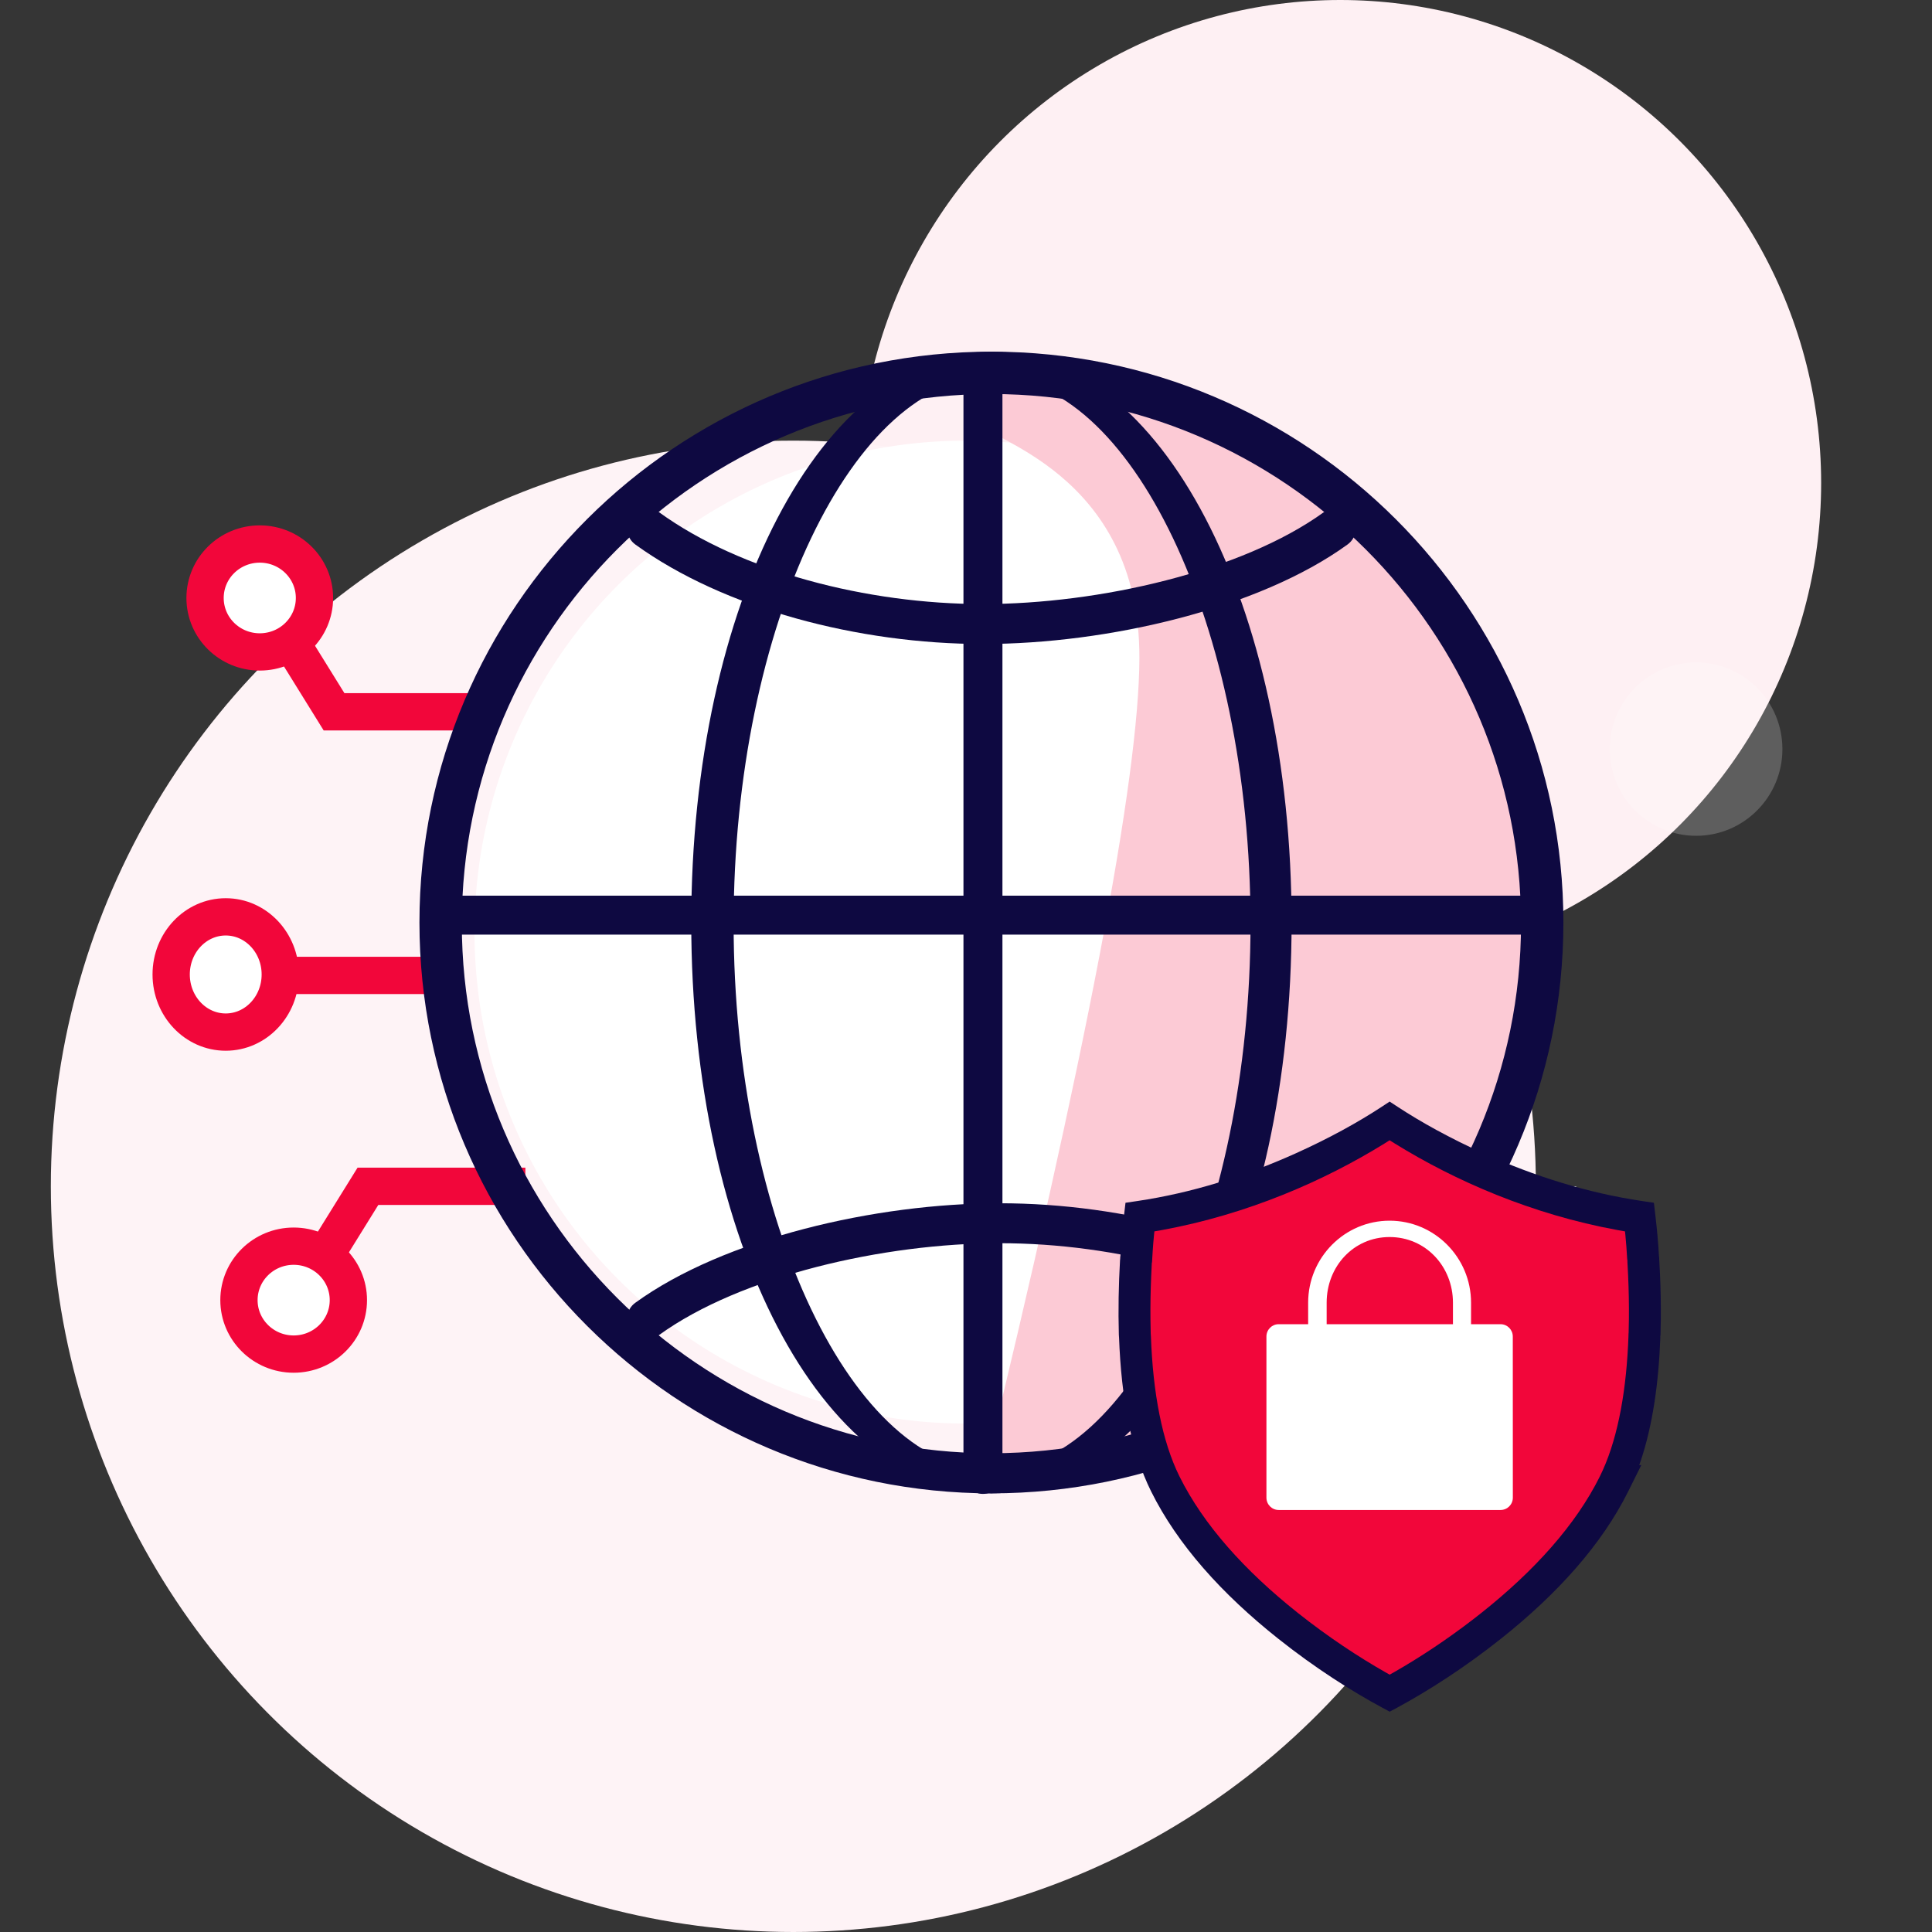
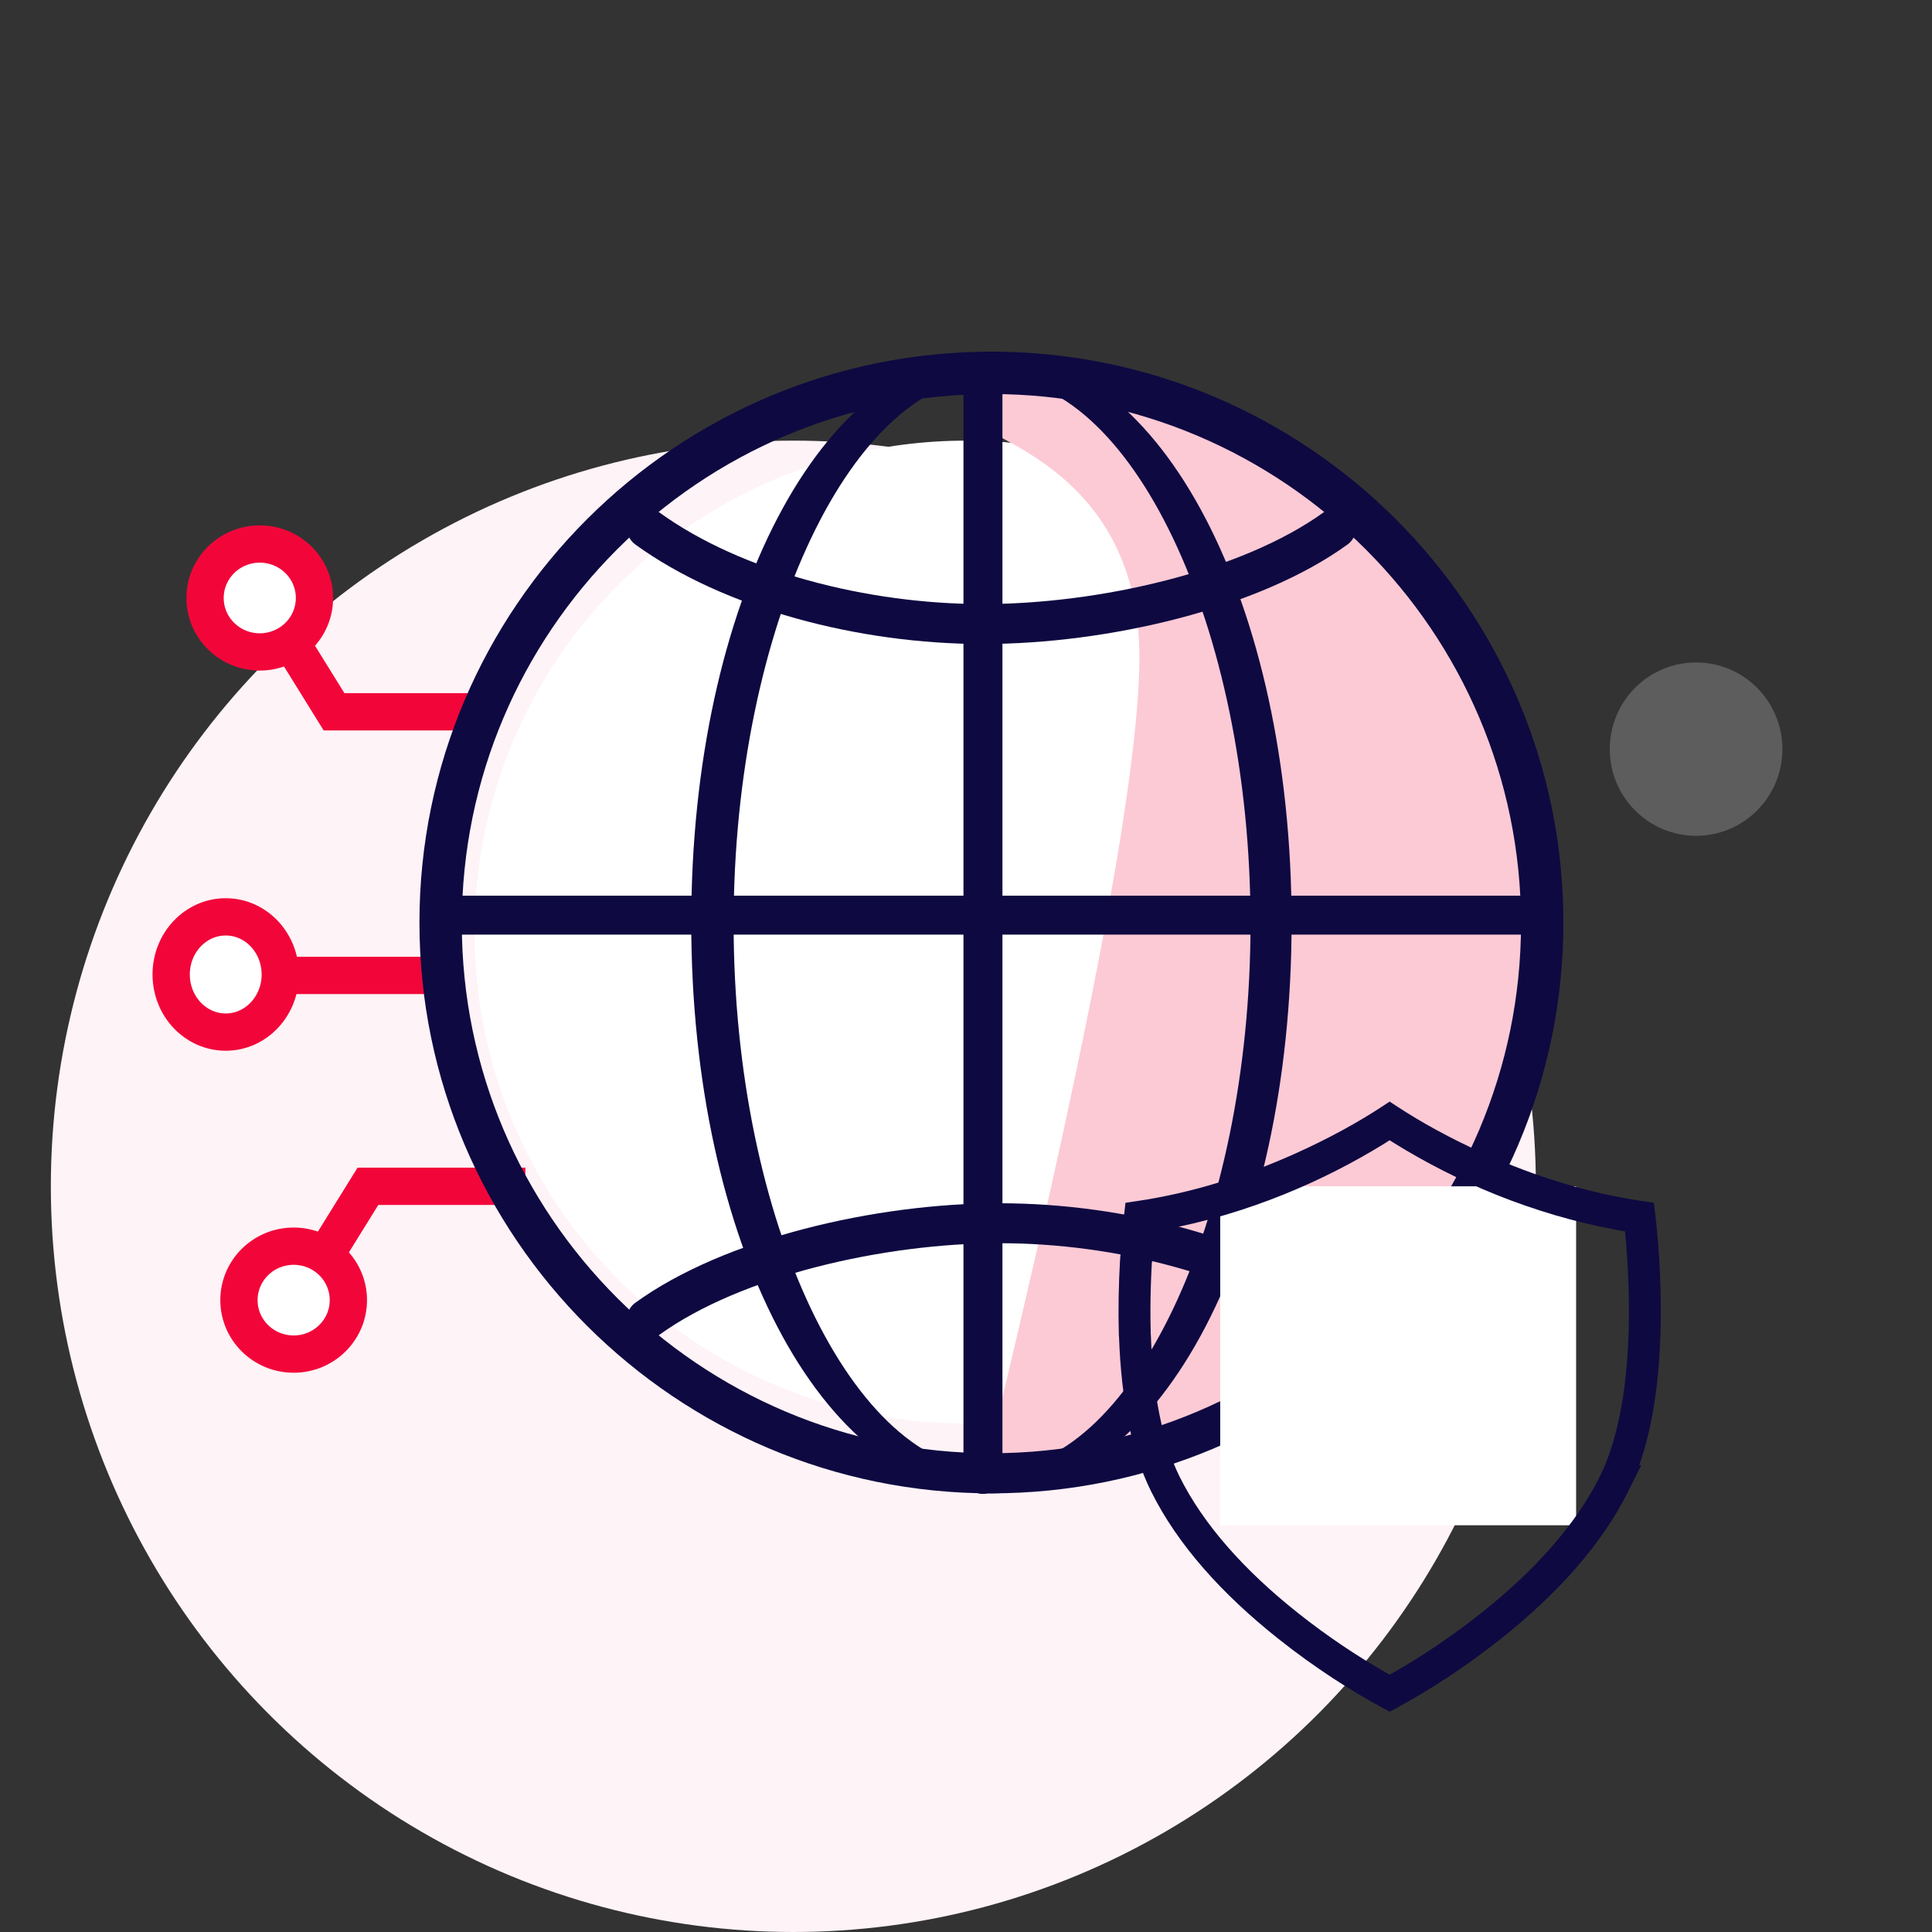
<svg xmlns="http://www.w3.org/2000/svg" width="114px" height="114px" viewBox="0 0 114 114" version="1.1">
  <rect x="0" y="0" width="114" height="114" fill="#333333" stroke="none" />
  <title>Cybersecurity Copy</title>
  <g id="Rajesh_icons" stroke="none" stroke-width="1" fill="none" fill-rule="evenodd">
    <g id="Cybersecurity-Copy">
-       <rect id="Rectangle" fill-opacity="0.01" fill="#FFFFFF" x="0" y="0" width="114" height="114" />
      <g id="Group-90-Copy-3" transform="translate(3, 0)">
-         <ellipse id="Oval" fill="#FEF0F3" cx="76.08" cy="28.5" rx="28.379" ry="28.5" />
        <ellipse id="Oval-Copy-35" fill="#FFFFFF" opacity="0.206" cx="97.08" cy="44.203" rx="5.093" ry="5.114" />
        <ellipse id="Oval-Copy-36" fill="#FEF3F6" cx="43.813" cy="70" rx="43.813" ry="44" />
      </g>
      <g id="Group-117" transform="translate(9, 21)">
        <circle id="Oval" fill="#FFFFFF" cx="48" cy="34" r="29" />
        <g id="Group-111">
          <g id="Group-109">
            <g id="Group-107" transform="translate(0, 10)" stroke="#F2063A" stroke-width="2.2">
              <g id="Group-106" transform="translate(2, 0)">
                <ellipse id="Oval" fill="#FFFFFF" cx="4.328" cy="4.284" rx="3.228" ry="3.184" />
                <polyline id="Path-38" points="6.252 7.037 8.71 11 18 11" />
              </g>
              <g id="Group-106-Copy-2" transform="translate(0, 22)">
                <ellipse id="Oval" fill="#FFFFFF" cx="4.319" cy="4.5" rx="3.219" ry="3.4" />
                <line x1="7.73" y1="4.556" x2="17" y2="4.556" id="Path-38" />
              </g>
              <g id="Group-106-Copy" transform="translate(13, 44.5) scale(1, -1) translate(-13, -44.5)translate(4, 39)">
                <ellipse id="Oval" fill="#FFFFFF" cx="4.328" cy="4.284" rx="3.228" ry="3.184" />
                <polyline id="Path-38" points="6.252 7.037 8.71 11 18 11" />
              </g>
            </g>
            <g id="Group-105" transform="translate(16, 0)">
              <path d="M32.845,3.946 C32.845,3.946 32.845,3.946 32.845,3.946 C32.845,4.876 42.259,6.714 42.232,17.825 C42.215,24.927 39.086,41.274 32.845,66.867 C36.2,66.048 39.232,65.112 41.941,64.058 C44.24,63.163 48.387,61.374 54.383,58.689 L54.383,58.689 C56.61,57.692 58.388,55.902 59.37,53.668 C64.224,42.63 66.357,33.588 65.769,26.542 C65.135,18.94 60.403,11.906 51.574,5.442 L51.576,5.44 C51.188,5.156 50.76,4.93 50.307,4.77 C43.961,2.533 39.357,1.277 36.494,1 C36.337,0.985 36.183,0.972 36.03,0.962 L36.03,0.962 C34.382,0.855 32.958,2.104 32.851,3.752 C32.847,3.817 32.845,3.881 32.845,3.946 Z" id="Path-30-Copy-2" fill="#FCCAD5" />
              <g id="noun-earth-5959014" fill="#0E0941" fill-rule="nonzero">
                <g id="Group">
                  <path d="M33.5,66.867 C15.029,66.867 0,51.867 0,33.433 C0,14.999 15.029,0 33.5,0 C51.971,0 67,14.999 67,33.433 C67,51.867 51.971,66.867 33.5,66.867 Z M33.5,2 C16.134,2 2,16.134 2,33.5 C2,50.866 16.134,65 33.5,65 C50.866,65 65,50.866 65,33.5 C65,16.134 50.866,2 33.5,2 Z" id="Shape" stroke="#0E0941" stroke-width="0.5" />
                  <path d="M33.5,66.867 C23.711,66.867 16.038,52.184 16.038,33.433 C16.038,14.683 23.711,0 33.5,0 C43.289,0 50.962,14.683 50.962,33.433 C50.962,52.184 43.289,66.867 33.5,66.867 Z M33.538,1 C25.137,1 18.038,15.882 18.038,33.5 C18.038,51.118 25.137,66 33.538,66 C41.939,66 49.038,51.118 49.038,33.5 C49.038,15.882 41.939,1 33.538,1 Z" id="Shape" stroke="#0E0941" stroke-width="0.5" />
                  <path d="M33.006,17 C25.659,17 17.725,14.917 12.489,11.13 C11.958,10.744 11.84,10.009 12.23,9.484 C12.619,8.959 13.362,8.842 13.892,9.227 C18.721,12.723 26.154,14.643 33,14.643 C39.846,14.643 48.279,12.717 53.108,9.227 C53.638,8.842 54.387,8.959 54.77,9.484 C55.16,10.009 55.042,10.75 54.511,11.13 C49.287,14.917 40.353,17 33.006,17 Z" id="Path" />
                  <path d="M33.006,58 C25.659,58 17.725,55.917 12.489,52.13 C11.958,51.744 11.84,51.009 12.23,50.484 C12.619,49.959 13.362,49.842 13.892,50.227 C18.721,53.723 26.154,55.643 33,55.643 C39.846,55.643 48.279,53.717 53.108,50.227 C53.638,49.842 54.387,49.959 54.77,50.484 C55.16,51.009 55.042,51.75 54.511,52.13 C49.287,55.917 40.353,58 33.006,58 Z" id="Path-Copy" transform="translate(33.5, 54) scale(-1, -1) translate(-33.5, -54)" />
                  <path d="M66,34 L1,34 C0.445,34 0,33.55 0,33 C0,32.45 0.45,32 1,32 L66,32 C66.555,32 67,32.45 67,33 C67,33.55 66.555,34 66,34 Z" id="Path" stroke="#0E0941" stroke-width="0.3" />
                  <path d="M33,67 C32.446,67 32,66.55 32,66.001 L32,0.999 C32,0.445 32.45,0 33,0 C33.55,0 34,0.45 34,0.999 L34,66.001 C34,66.55 33.554,67 33,67 Z" id="Path" stroke="#0E0941" stroke-width="0.3" />
                </g>
              </g>
            </g>
          </g>
          <g id="Group-110" transform="translate(57, 44)">
            <rect id="Rectangle" fill="#FFFFFF" x="6" y="5" width="21" height="20" />
            <g id="noun-cybersecurity-7131860-copy" fill-rule="nonzero">
              <path d="M19.352,11.865 C19.352,10.001 17.847,8.486 15.995,8.486 C14.143,8.486 12.638,10.001 12.638,11.865 L12.638,13.136 L19.352,13.136 L19.352,11.865 Z" id="Path" fill="#FFFFFF" />
-               <path d="M15.995,7.993 C13.862,7.993 12.281,9.735 12.281,11.865 L12.281,13.136 L19.733,13.136 L19.733,11.865 C19.733,9.736 18.128,7.993 15.995,7.993 Z" id="Path" fill="#F2063A" />
-               <path d="M29.241,22.554 C30.467,20.085 30.922,16.83 31.029,13.884 C31.029,13.825 31.029,13.769 31.039,13.719 C31.088,12.106 31.039,10.589 30.963,9.355 C30.963,9.316 30.963,9.266 30.954,9.23 C30.895,8.17 30.8,7.324 30.741,6.82 C23.406,5.731 17.571,2.175 15.998,1.145 C14.425,2.175 8.581,5.733 1.261,6.82 C1.202,7.324 1.107,8.17 1.048,9.23 C1.038,9.249 1.038,9.279 1.038,9.298 C1.038,9.328 1.038,9.357 1.028,9.397 C0.96,10.621 0.914,12.129 0.96,13.722 C0.96,13.781 0.97,13.837 0.97,13.887 C1.077,16.83 1.529,20.078 2.758,22.556 C6.118,29.331 14.281,33.985 16.001,34.91 C17.709,33.985 25.879,29.321 29.241,22.554 L29.241,22.554 Z M23.267,23.37 C23.267,23.774 22.944,24.098 22.544,24.098 L9.45,24.098 C9.049,24.098 8.727,23.774 8.727,23.37 L8.727,13.864 C8.727,13.461 9.049,13.136 9.45,13.136 L11.189,13.136 L11.189,11.865 C11.189,9.197 13.347,7.028 15.995,7.028 C18.644,7.028 20.801,9.2 20.801,11.865 L20.801,13.136 L22.541,13.136 C22.942,13.136 23.264,13.461 23.264,13.864 L23.267,23.37 Z" id="Shape" fill="#F2063A" />
              <path d="M0.029,13.91 L0.028,13.895 C0.022,13.835 0.019,13.784 0.019,13.751 C-0.023,12.298 0.006,10.824 0.089,9.342 L0.097,9.291 L0.097,9.281 C0.097,9.265 0.098,9.253 0.1,9.214 L0.103,9.166 C0.107,9.128 0.11,9.101 0.115,9.076 L0.14,8.661 C0.186,7.997 0.245,7.405 0.326,6.706 L0.411,5.971 L1.126,5.865 C4.306,5.393 7.43,4.413 10.407,3.077 C12.453,2.159 14.174,1.195 15.492,0.332 L15.998,0 L16.505,0.332 C17.825,1.196 19.541,2.159 21.586,3.076 C24.563,4.412 27.689,5.392 30.876,5.865 L31.59,5.971 L31.676,6.706 C31.777,7.579 31.844,8.287 31.893,9.175 L31.889,9.114 L31.896,9.164 L31.903,9.255 C31.904,9.294 31.904,9.31 31.904,9.31 L31.95,10.18 C31.989,11.069 32.007,11.965 31.998,12.858 L31.98,13.749 L31.961,13.912 C31.97,13.866 31.97,13.865 31.97,13.92 C31.87,16.658 31.506,19.12 30.819,21.181 L30.724,21.454 L30.849,21.444 L30.08,22.992 C28.514,26.143 25.895,29.048 22.578,31.685 C20.396,33.42 18.254,34.781 16.441,35.763 L16.003,36 L15.564,35.764 C13.767,34.798 11.603,33.426 9.418,31.689 C6.103,29.055 3.484,26.149 1.919,22.994 C0.745,20.625 0.161,17.517 0.029,13.887 L0.029,13.894 L0.029,13.91 Z M1.9,13.719 L1.901,13.708 L1.902,13.721 C1.907,13.772 1.911,13.826 1.91,13.851 C2.032,17.19 2.569,20.046 3.597,22.119 C5.017,24.982 7.457,27.69 10.571,30.164 C12.381,31.602 14.179,32.781 15.737,33.667 L15.999,33.815 L16.32,33.634 C17.744,32.817 19.344,31.773 20.978,30.51 L21.424,30.16 C24.541,27.683 26.982,24.976 28.403,22.116 L28.374,22.173 L28.402,22.116 C29.377,20.154 29.912,17.471 30.067,14.376 L30.088,13.884 C30.088,13.806 30.089,13.749 30.093,13.695 L30.099,13.638 L30.115,12.836 C30.124,11.979 30.107,11.113 30.068,10.236 L30.022,9.355 L30.022,9.342 C30.024,9.379 30.029,9.421 30.045,9.482 L30.014,9.284 C29.986,8.779 29.952,8.336 29.908,7.881 L29.885,7.659 L29.43,7.579 C24.376,6.652 19.868,4.681 16.298,2.472 L15.997,2.282 L15.698,2.471 C12.13,4.68 7.616,6.653 2.569,7.58 L2.116,7.659 L2.093,7.881 C2.064,8.184 2.039,8.482 2.018,8.797 L1.988,9.284 L1.976,9.487 L1.965,9.507 L1.964,9.516 L1.927,10.309 C1.891,11.164 1.876,12.017 1.885,12.87 L1.9,13.719 Z" id="Shape" fill="#0E0941" />
            </g>
          </g>
        </g>
      </g>
    </g>
  </g>
</svg>